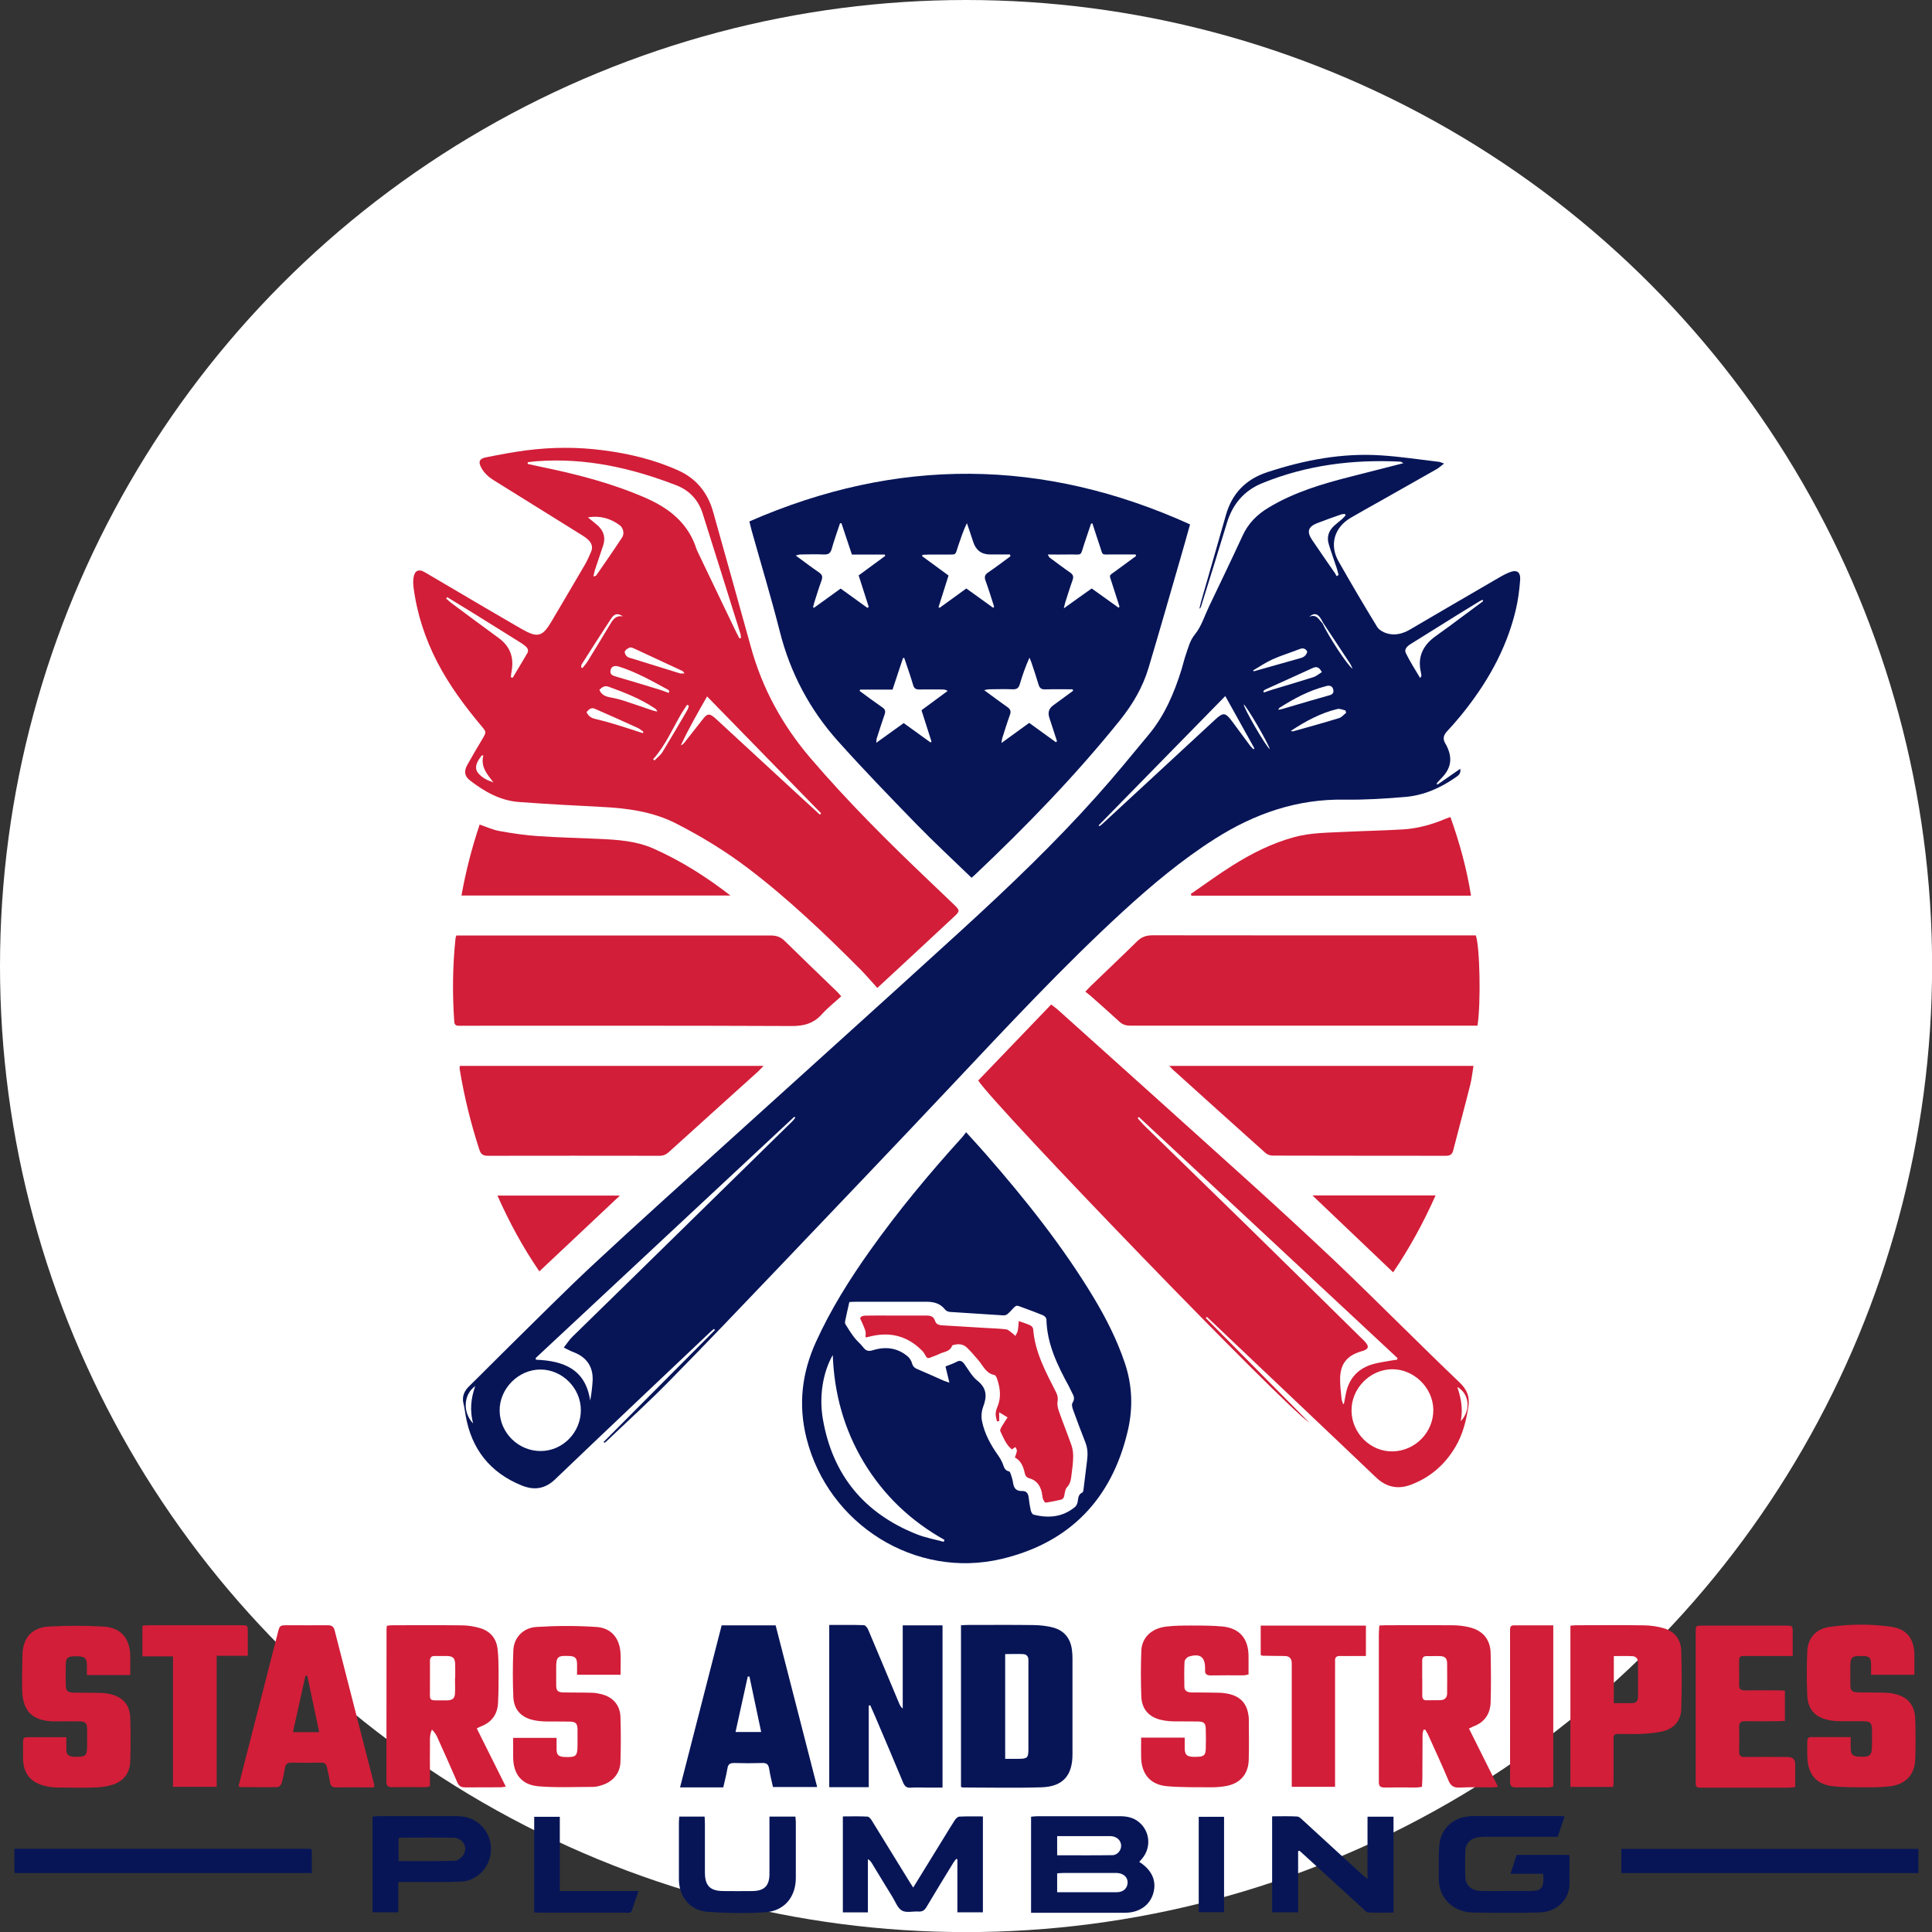
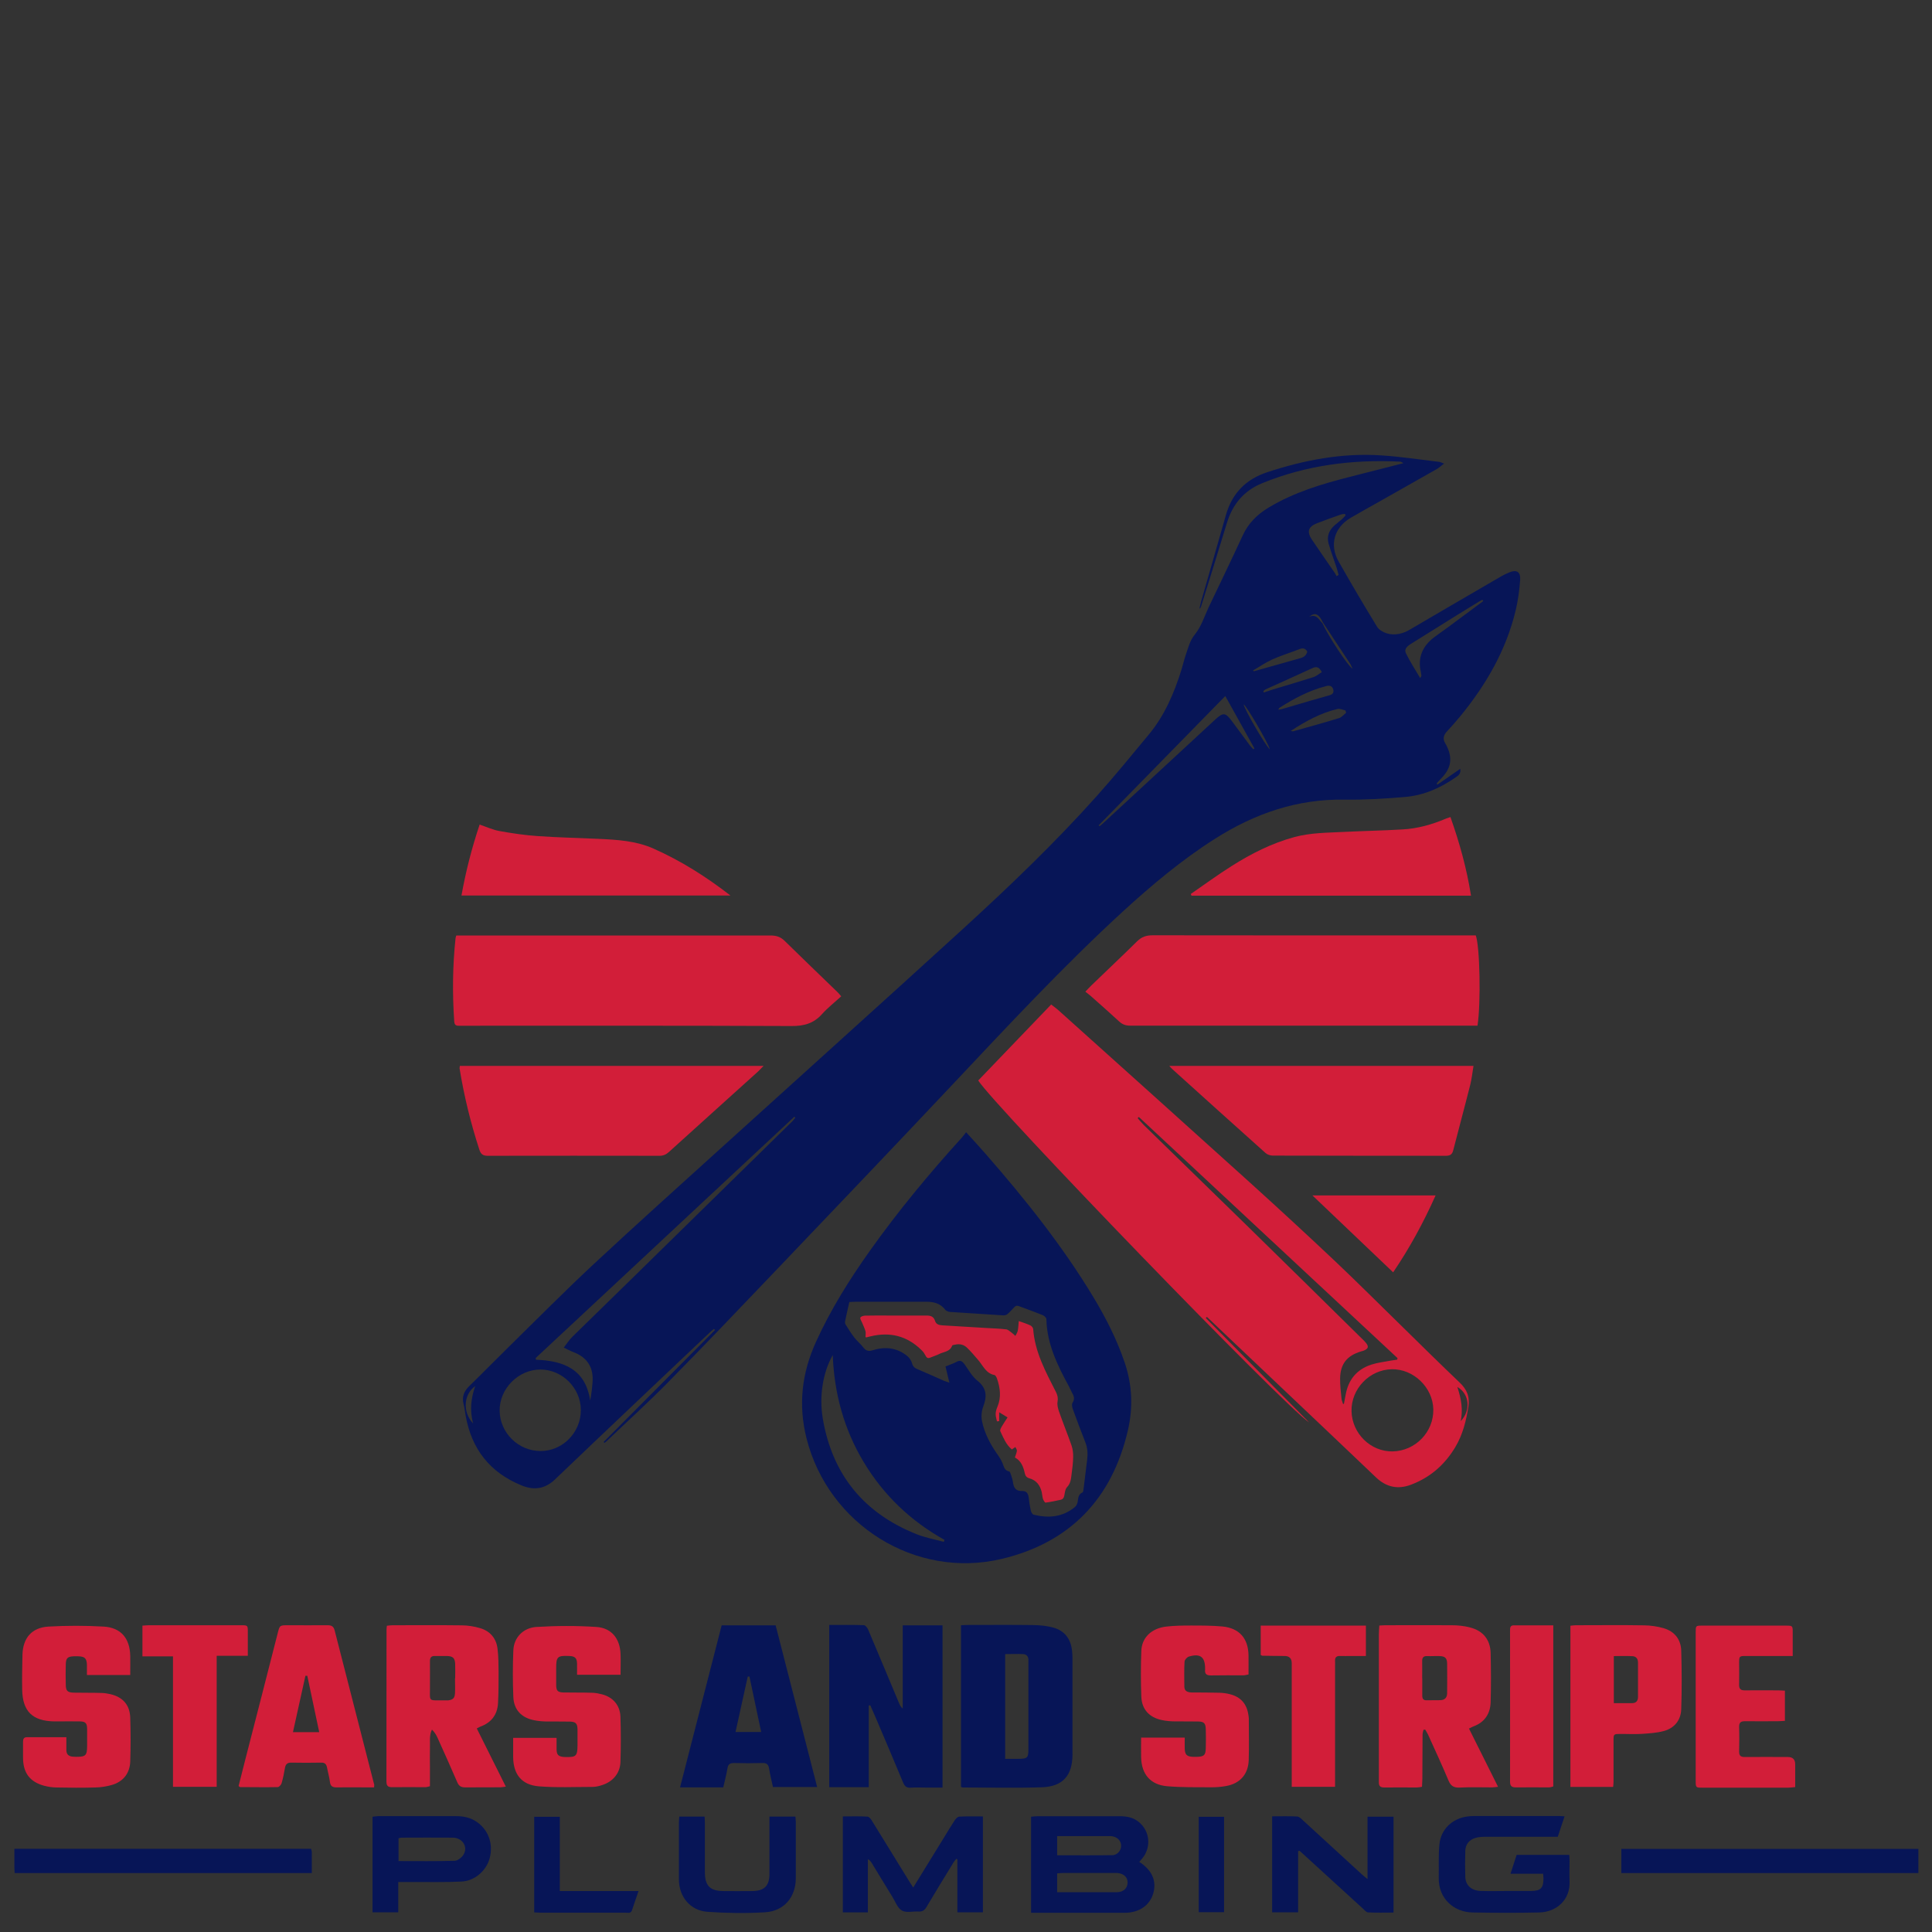
<svg xmlns="http://www.w3.org/2000/svg" id="Layer_2" data-name="Layer 2" viewBox="0 0 202.93 202.93">
  <rect x="0" y="0" width="202.93" height="202.93" fill="#333333" stroke="none" />
  <defs>
    <style>
      .cls-1 {
        fill: #071557;
      }

      .cls-2 {
        fill: #fff;
      }

      .cls-3 {
        fill: #d21e39;
      }

      .cls-4 {
        fill: #d31e39;
      }

      .cls-5 {
        fill: #071557;
      }
    </style>
  </defs>
  <g id="Layer_1-2" data-name="Layer 1-2">
-     <circle class="cls-2" cx="101.47" cy="101.47" r="101.47" />
-   </g>
+     </g>
  <g>
    <path class="cls-1" d="M150.9,82.47c.84-.58,1.62-1.13,2.48-1.72.09.53-.21.71-.47.89-1.61,1.13-3.38,1.91-5.33,2.07-2.1.18-4.21.31-6.31.28-5.01-.09-9.48,1.46-13.65,4.11-3.5,2.22-6.65,4.87-9.7,7.66-6.29,5.78-12.1,12.03-17.95,18.24-6.06,6.44-12.17,12.83-18.27,19.23-3.8,3.98-7.6,7.97-11.46,11.89-2.12,2.16-4.36,4.19-6.55,6.28-.06.06-.13.1-.2.15-.03-.03-.06-.06-.09-.09,3.9-3.92,7.8-7.84,11.7-11.76l-.11-.12c-.16.13-.32.26-.46.4-5.41,5.13-10.84,10.25-16.23,15.41-1.07,1.02-2.21,1.16-3.5.64-3.33-1.35-5.27-3.82-5.89-7.34-.07-.41-.12-.83-.22-1.23-.19-.76.05-1.34.61-1.88,1.43-1.39,2.82-2.82,4.25-4.22,2.93-2.87,5.81-5.79,8.82-8.59,4.54-4.23,9.17-8.38,13.77-12.55,8.32-7.54,16.68-15.05,24.98-22.63,4.89-4.47,9.68-9.05,14.1-14,1.87-2.09,3.65-4.27,5.44-6.43,1.67-2.01,2.67-4.36,3.44-6.83.16-.52.28-1.06.46-1.58.26-.73.41-1.46.96-2.13.66-.81.99-1.9,1.45-2.87,1.19-2.49,2.39-4.98,3.55-7.49.59-1.29,1.51-2.21,2.72-2.94,2.69-1.62,5.64-2.5,8.65-3.26,1.8-.46,3.61-.92,5.52-1.41-.17-.09-.24-.16-.32-.16-4.99-.25-9.85.36-14.51,2.26-1.91.78-3.11,2.2-3.71,4.18-.89,2.94-1.81,5.86-2.72,8.79-.03.08-.07.16-.17.22.06-.25.11-.51.18-.76.87-3.03,1.75-6.07,2.61-9.1.65-2.27,2.09-3.74,4.33-4.48,3.89-1.28,7.86-2.04,11.97-1.77,2.03.13,4.05.44,6.08.68.12.01.24.08.53.18-.32.24-.53.44-.77.58-1.98,1.13-3.97,2.25-5.95,3.37-1.03.58-2.07,1.15-3.09,1.75-1.72,1.01-2.26,2.84-1.27,4.58,1.31,2.31,2.66,4.6,4.04,6.86.2.33.66.59,1.04.7.86.25,1.69.03,2.46-.43,2.93-1.72,5.87-3.43,8.81-5.14.51-.3,1.02-.61,1.56-.83.81-.33,1.22-.07,1.16.8-.08,1.07-.22,2.14-.47,3.18-1,4.18-3.1,7.8-5.8,11.1-.46.56-.94,1.1-1.43,1.63-.36.39-.44.79-.16,1.25.06.09.11.19.16.29.62,1.29.44,2.33-.57,3.36-.17.17-.32.34-.48.52,0,0,0,.04.05.21ZM138.98,65.42c-.13-.22-.24-.47-.41-.66-.3-.34-.62-.34-1.06.03.78-.34,1.02.3,1.4.68.56,1.25,2.66,4.49,3.16,4.77-.13-.27-.19-.44-.29-.58-.93-1.42-1.87-2.83-2.81-4.25ZM56.79,152.41c2.32,0,4.23-1.96,4.22-4.31-.01-2.3-1.94-4.24-4.23-4.25-2.32-.01-4.33,2.01-4.3,4.33.03,2.33,1.98,4.24,4.31,4.23ZM59.22,141.54c.34-.43.58-.82.9-1.13,2.06-2.03,4.15-4.04,6.21-6.07,5.64-5.52,11.28-11.05,16.91-16.58.11-.11.2-.25.3-.37l-.11-.09c-9.05,8.45-18.11,16.89-27.16,25.34,0,.06.02.12.02.18,2.91.11,5.21.99,5.7,4.29.13-.66.2-1.3.25-1.95.12-1.54-.58-2.61-2.04-3.15-.3-.11-.58-.27-.99-.47ZM115.39,86.68s.07.07.11.1c.1-.08.2-.16.3-.25,1.8-1.67,3.61-3.33,5.41-5,2.14-1.98,4.28-3.97,6.42-5.94.86-.8,1.09-.76,1.8.2.63.85,1.25,1.69,1.88,2.54.1.13.23.25.34.37.04-.03.07-.06.11-.09-1.01-1.8-2.01-3.61-3.06-5.5-4.47,4.57-8.88,9.07-13.29,13.57ZM140.37,60.52c.08-.04.16-.08.23-.13-.06-.22-.11-.45-.18-.67-.28-.85-.59-1.7-.85-2.56-.24-.77,0-1.43.59-1.96.26-.24.54-.44.81-.68.13-.12.25-.26.37-.39-.03-.05-.05-.1-.08-.15-.15.02-.32.02-.46.08-.83.29-1.65.58-2.47.9-.93.37-1.09.89-.52,1.74.79,1.18,1.62,2.35,2.42,3.52.06.09.1.19.15.29ZM155.79,63.14s-.05-.09-.08-.14c-.13.07-.26.12-.38.2-.73.45-1.46.89-2.18,1.34-1.66,1.03-3.31,2.07-4.97,3.1-.37.23-.71.55-.52.95.43.89.97,1.72,1.51,2.63.09-.16.13-.2.13-.24-.01-.13-.04-.26-.06-.39-.35-1.52.17-2.71,1.38-3.64.49-.37,1-.72,1.49-1.08,1.23-.91,2.46-1.82,3.68-2.73ZM134.25,74.55c.18-.03.31-.04.43-.08,1.01-.29,2.02-.6,3.03-.89.65-.19,1.31-.37,1.96-.56.29-.08.45-.26.37-.59-.07-.31-.28-.43-.58-.4-.09,0-.17.04-.25.06-1.74.45-3.3,1.29-4.81,2.25-.05.03-.07.1-.14.21ZM141.39,74.88c-.02-.09-.04-.18-.07-.26-.28-.06-.59-.21-.84-.15-1.76.42-3.33,1.27-4.91,2.31.16.02.22.05.27.03,1.6-.45,3.21-.89,4.8-1.38.28-.08.5-.36.74-.55ZM132.69,72.6s.04.09.06.14c.31-.1.61-.22.92-.31,1.42-.43,2.85-.85,4.27-1.3.32-.1.6-.35.9-.53-.26-.52-.54-.63-.97-.43-1.65.76-3.3,1.5-4.96,2.25-.09.04-.15.13-.22.19ZM131.61,70.42s.06.06.09.09c1.64-.47,3.28-.93,4.92-1.39.37-.1.61-.32.69-.68-.21-.36-.47-.4-.84-.25-.94.37-1.91.66-2.82,1.07-.71.32-1.36.77-2.03,1.16ZM49.69,149.51c-.35-1.36-.24-2.61.23-3.92-1.2.83-1.38,2.7-.23,3.92ZM130.63,73.98c.05.49,2.34,4.43,2.75,4.72-.22-.74-2.39-4.46-2.75-4.72Z" />
-     <path class="cls-3" d="M92.17,103.79c-.63-.69-1.17-1.33-1.75-1.92-3.76-3.78-7.62-7.46-11.87-10.69-2.36-1.79-4.89-3.33-7.53-4.68-2.48-1.27-5.16-1.61-7.9-1.75-2.87-.14-5.74-.3-8.6-.51-1.97-.14-3.63-1.09-5.16-2.27-.58-.45-.64-.98-.27-1.64.51-.92,1.05-1.82,1.59-2.73.41-.7.43-.7-.12-1.35-1.75-2.09-3.37-4.27-4.63-6.7-1.29-2.5-2.15-5.13-2.5-7.92-.04-.32-.04-.66.01-.98.11-.72.55-.92,1.17-.55,2.15,1.27,4.31,2.53,6.46,3.8,1.23.72,2.46,1.44,3.69,2.15,1.72.99,2.22.85,3.2-.83,1.16-1.99,2.35-3.96,3.5-5.95.24-.41.42-.86.62-1.3.24-.54.04-.99-.38-1.35-.18-.16-.38-.29-.59-.42-3.09-1.93-6.18-3.85-9.27-5.77-.53-.33-.98-.74-1.28-1.29-.34-.62-.23-.96.47-1.1,1.42-.28,2.84-.56,4.27-.74,2.66-.34,5.34-.36,8.01-.01,2.75.35,5.44.99,7.97,2.14,1.89.86,3.07,2.35,3.63,4.35,1.32,4.73,2.66,9.45,3.96,14.18,1.2,4.37,3.33,8.24,6.26,11.67,3.9,4.56,8.14,8.78,12.48,12.91.89.85,1.78,1.69,2.66,2.54.54.52.55.64-.01,1.16-2.11,1.98-4.24,3.94-6.36,5.91-.53.49-1.06.98-1.75,1.62ZM55.43,48.55c0,.06,0,.12,0,.18.44.1.89.2,1.33.29,3.76.77,7.48,1.72,11.01,3.26,2.51,1.09,4.53,2.67,5.39,5.4.04.12.11.24.16.36,1.27,2.65,2.54,5.3,3.81,7.95.17.36.36.72.54,1.07.05-.02.11-.03.16-.05-.02-.15-.02-.31-.06-.45-1.32-4.21-2.63-8.41-3.96-12.61-.45-1.43-1.4-2.45-2.78-2.98-4.69-1.82-9.52-2.9-14.59-2.53-.34.02-.68.07-1.02.11ZM86.12,85.56s.09-.09.13-.13c-3.97-4.07-7.94-8.14-11.98-12.28-1,1.75-1.95,3.41-2.76,5.14.17-.07.28-.17.37-.28.66-.84,1.32-1.69,1.99-2.53.43-.54.65-.55,1.19-.1.12.1.23.2.34.31,2.8,2.59,5.6,5.17,8.41,7.76.77.71,1.54,1.42,2.31,2.12ZM46.98,62.71c-.04.05-.08.11-.12.16.21.18.41.37.63.53,1.62,1.2,3.23,2.41,4.86,3.59,1.25.9,1.66,2.08,1.38,3.56-.04.19-.05.39-.07.58.06.02.13.04.19.06.51-.86,1.03-1.71,1.53-2.57.18-.31.04-.56-.19-.75-.21-.18-.46-.34-.7-.49-1.52-.95-3.04-1.9-4.57-2.85-.98-.61-1.97-1.21-2.95-1.81ZM61.76,54.35c.28.23.55.46.83.68.77.6,1.07,1.35.75,2.31-.29.85-.58,1.7-.86,2.55-.06.19-.09.39-.15.66.18-.06.26-.06.29-.1.92-1.33,1.84-2.65,2.73-4.01.25-.38.12-.99-.24-1.26-.98-.73-2.08-1.05-3.35-.84ZM70.24,72.78c.02-.05.04-.1.06-.15-.03-.05-.05-.13-.09-.16-1.67-.91-3.33-1.86-5.16-2.44-.5-.16-.81-.05-.91.33-.12.47.17.59.55.7,1.52.44,3.02.9,4.53,1.36.34.1.67.24,1.01.36ZM71.9,70.73c-.12-.15-.15-.22-.21-.25-1.71-.8-3.41-1.59-5.12-2.38-.14-.06-.33-.13-.44-.08-.19.08-.43.23-.5.41-.05.14.09.41.23.53.15.13.4.16.61.23,1.65.51,3.3,1.03,4.96,1.54.11.03.24,0,.47,0ZM62.96,72.46c.22.53.63.69,1.1.78.49.09.99.21,1.46.36,1.02.33,2.03.69,3.05,1.03.15.05.31.07.47.11-.05-.17-.14-.26-.25-.33-1.5-1.01-3.18-1.67-4.87-2.28-.39-.14-.67.03-.97.33ZM67.52,77.02c.02-.05.04-.11.06-.16-.19-.13-.37-.3-.59-.4-1.49-.68-2.99-1.35-4.5-2.01-.4-.18-.65.07-.88.35.19.42.49.62.91.71.68.16,1.36.35,2.03.55,1,.3,1.99.63,2.98.95ZM61.06,70.1s.08.05.12.07c.18-.23.38-.45.53-.69.76-1.23,1.51-2.46,2.25-3.7.34-.56.62-1.18,1.48-1.04-.56-.35-.88-.31-1.24.22-1.05,1.59-2.07,3.2-3.09,4.8-.06.09-.05.23-.07.34ZM68.6,79.75s.1.09.14.13c.3-.31.66-.57.87-.93.89-1.46,1.75-2.94,2.61-4.41.07-.12.09-.28.14-.42-.06-.03-.13-.06-.19-.09-.18.28-.38.55-.55.84-.98,1.65-1.72,3.44-3.03,4.89ZM50.77,79.35c-.06,0-.12,0-.17,0-.13.19-.29.38-.4.59-.22.41-.3.85,0,1.23.41.52.99.8,1.63,1.01-.65-.84-1.37-1.63-1.06-2.83Z" />
-     <path class="cls-5" d="M102.04,92.19c-1.96-1.9-3.93-3.72-5.79-5.63-2.78-2.86-5.56-5.73-8.23-8.71-2.97-3.32-5.01-7.16-6.11-11.51-.9-3.55-1.96-7.05-2.95-10.58-.08-.29-.15-.59-.25-.99,15.5-6.78,30.88-6.67,46.29.31-.34,1.2-.64,2.3-.96,3.39-1.13,3.9-2.24,7.8-3.4,11.68-.61,2.04-1.67,3.84-3.01,5.51-4.66,5.79-9.82,11.11-15.21,16.21-.09.09-.19.17-.37.32ZM91.13,63.83s.08-.05.12-.08c-.35-1.09-.7-2.18-1.06-3.31.95-.69,1.87-1.37,2.79-2.05-.01-.05-.03-.09-.04-.14h-3.46c-.38-1.14-.74-2.22-1.1-3.3-.05,0-.1.02-.15.02-.29.89-.62,1.78-.87,2.68-.13.48-.37.61-.84.59-.81-.04-1.62-.01-2.44,0-.13,0-.26.05-.5.11.88.64,1.64,1.23,2.44,1.77.36.25.41.48.26.88-.27.74-.5,1.5-.74,2.25-.05.17-.09.35-.14.53.03.02.07.04.1.06.93-.67,1.87-1.35,2.8-2.02.97.7,1.89,1.36,2.81,2.03ZM114.76,54.97c-.05.01-.11.02-.16.03-.22.66-.44,1.33-.67,1.99-.52,1.54-.13,1.22-1.72,1.25-.71.02-1.42,0-2.14,0,.06.21.14.3.24.37.69.51,1.37,1.03,2.07,1.51.32.22.42.43.28.81-.28.78-.52,1.58-.78,2.38-.05.15-.07.31-.14.59,1.06-.76,1.99-1.43,2.93-2.09.97.7,1.89,1.36,2.82,2.02.03-.04.07-.08.1-.11-.27-.83-.53-1.66-.8-2.49-.3-.93-.34-.71.4-1.26.71-.53,1.43-1.05,2.14-1.57-.02-.05-.03-.1-.05-.16-.87,0-1.73,0-2.6,0-1.03,0-.82.1-1.13-.8-.28-.82-.54-1.65-.81-2.47ZM106.13,58.43c-.01-.06-.03-.13-.04-.19-.69,0-1.39,0-2.08,0q-1.37,0-1.79-1.33c-.21-.66-.44-1.31-.66-1.96-.39.8-.64,1.59-.91,2.37-.35,1.03-.13.92-1.24.93-.61,0-1.23,0-1.84,0-.23,0-.45.02-.68.03-.01.05-.02.09-.03.14.91.67,1.83,1.33,2.77,2.03-.35,1.12-.7,2.22-1.05,3.33.04.02.08.04.12.06.93-.67,1.87-1.35,2.8-2.03.97.7,1.89,1.36,2.82,2.03.03-.04.07-.07.1-.11-.29-.91-.57-1.83-.9-2.73-.15-.4-.08-.63.27-.87.79-.54,1.56-1.12,2.33-1.69ZM90.34,72.42c-.01.05-.03.11-.04.16.79.58,1.58,1.17,2.39,1.73.29.2.34.4.23.72-.29.83-.55,1.66-.82,2.49-.04.13-.04.27-.06.5,1.01-.73,1.93-1.39,2.88-2.07.96.69,1.89,1.36,2.83,2.04.03-.03.06-.07.09-.1-.35-1.1-.7-2.19-1.05-3.29.95-.7,1.85-1.37,2.75-2.03-.21-.13-.38-.15-.54-.15-.81,0-1.62-.02-2.43,0-.38.01-.56-.12-.66-.47-.1-.36-.22-.71-.33-1.06-.2-.6-.4-1.19-.6-1.78h-.13c-.36,1.09-.72,2.18-1.1,3.32h-3.41ZM112.72,72.57c-.02-.06-.04-.11-.06-.17-.96,0-1.93-.02-2.89.01-.41.01-.58-.15-.69-.52-.23-.78-.49-1.55-.75-2.32-.05-.17-.13-.32-.2-.49-.42.94-.74,1.85-1.01,2.77-.12.41-.3.56-.73.55-.83-.03-1.67-.01-2.5,0-.13,0-.27.05-.52.09.88.64,1.64,1.22,2.43,1.77.32.22.42.44.28.82-.29.8-.54,1.62-.8,2.43-.04.13-.05.27-.09.53,1.04-.75,1.97-1.43,2.91-2.11.97.7,1.89,1.36,2.81,2.03.04-.04.07-.07.11-.11-.27-.83-.54-1.66-.81-2.49q-.25-.79.41-1.27c.7-.51,1.4-1.02,2.1-1.54Z" />
    <path class="cls-1" d="M101.47,118.92c.76.84,1.44,1.57,2.1,2.33,4.13,4.73,8.04,9.63,11.29,15.02,1.31,2.18,2.46,4.44,3.28,6.87.8,2.36.88,4.76.32,7.14-1.67,7.16-6.09,11.76-13.24,13.46-9.07,2.16-18.24-3.62-20.51-12.68-.88-3.51-.49-6.85,1-10.12,1.54-3.39,3.5-6.52,5.65-9.55,2.96-4.17,6.22-8.1,9.66-11.89.15-.16.27-.34.45-.57ZM99.28,143.54c.42-.17.82-.3,1.18-.49.41-.23.62-.07.86.26.42.59.78,1.26,1.33,1.7,1.01.8,1.03,1.67.62,2.75-.17.45-.22,1.01-.13,1.48.27,1.37.94,2.57,1.75,3.7.16.23.3.48.41.74.15.36.19.77.69.87.09.02.17.24.21.38.09.27.17.55.21.83.08.56.34.87.94.85.47-.02.65.26.7.69.05.46.12.91.22,1.36.04.16.16.4.29.43,1.57.4,3.05.27,4.35-.8.13-.11.23-.31.27-.48.09-.39.03-.84.52-1.05.08-.04.1-.27.12-.42.13-1,.25-2,.37-3,.08-.64.05-1.26-.2-1.87-.45-1.14-.88-2.29-1.3-3.45-.07-.21-.14-.51-.04-.67.23-.35.19-.64,0-.97-.14-.25-.24-.52-.38-.77-1.2-2.21-2.3-4.44-2.36-7.04,0-.15-.21-.36-.38-.43-.65-.27-1.31-.5-1.97-.75-.96-.36-.74-.36-1.44.35-.22.22-.38.44-.75.42-1.86-.13-3.72-.23-5.58-.36-.17-.01-.4-.1-.5-.22-.5-.66-1.18-.85-1.97-.85-2.46.01-4.91,0-7.37,0-.24,0-.48.02-.74.03-.15.68-.3,1.31-.43,1.95-.03.12-.04.29.02.38.3.49.6.97.95,1.42.28.36.65.65.93,1.02.28.37.57.43,1.01.29,1.32-.41,2.57-.26,3.65.65.21.18.39.47.46.74.09.32.26.47.54.59.95.4,1.89.83,2.83,1.24.15.06.31.11.55.19-.15-.61-.27-1.14-.41-1.7ZM99.13,161.95l.07-.21c-3.54-1.98-6.38-4.68-8.47-8.15-2.08-3.46-3.11-7.23-3.26-11.26-1.04,1.81-1.45,4.35-1.04,6.72,1.01,5.86,4.32,9.89,9.83,12.09.92.37,1.92.55,2.88.81Z" />
    <path class="cls-3" d="M102.75,113.49c2.53-2.64,5.08-5.29,7.66-7.98.28.22.53.39.75.59,6.69,6.01,13.38,12.01,20.05,18.04,3.03,2.74,6.02,5.5,8.99,8.3,2.37,2.24,4.68,4.56,7.02,6.84,2.02,1.98,4.03,3.97,6.08,5.92.76.72,1.1,1.47.93,2.56-.23,1.49-.59,2.92-1.36,4.22-1.1,1.85-2.63,3.2-4.67,3.97-1.38.52-2.58.25-3.64-.74-1.78-1.69-3.55-3.39-5.34-5.08-3.36-3.18-6.71-6.36-10.07-9.55-.79-.75-1.59-1.5-2.38-2.26-.04.04-.08.08-.12.12,3.62,3.66,7.24,7.32,10.86,10.97-2.56-1.66-33.04-33.21-34.77-35.93ZM146.27,152.45c2.39-.04,4.33-2.04,4.28-4.42-.05-2.3-2.08-4.25-4.36-4.21-2.34.04-4.28,2.06-4.23,4.4.05,2.35,2.01,4.27,4.32,4.23ZM119.63,117.32s-.09.08-.14.12c.21.24.41.49.64.72,3.61,3.52,7.23,7.04,10.84,10.57,3.97,3.88,7.92,7.78,11.87,11.67.2.2.42.39.6.61.37.43.3.66-.24.87-.08.03-.17.04-.25.07-1.46.44-2.16,1.3-2.19,2.82-.01.72.08,1.44.15,2.16.02.18.11.36.17.57.06-.06.09-.08.09-.09.06-.3.12-.6.17-.9.28-1.59,1.17-2.68,2.71-3.18.66-.21,1.37-.29,2.05-.42.22-.04.44-.07.66-.1.01-.05.02-.11.03-.16-9.05-8.44-18.11-16.88-27.16-25.32ZM153.07,145.68c.43,1.27.6,2.41.36,3.59,1.07-1.1.94-2.86-.36-3.59Z" />
    <path class="cls-3" d="M155.19,107.73c-.28,0-.54,0-.8,0-11.89,0-23.79,0-35.68,0-.47,0-.82-.12-1.17-.45-.98-.91-1.99-1.79-2.99-2.68-.16-.14-.34-.27-.55-.44.27-.28.46-.49.66-.68,1.59-1.54,3.21-3.06,4.78-4.61.47-.47.97-.63,1.63-.63,11.04.02,22.08.01,33.12.01.28,0,.56,0,.82,0,.43,1.14.55,7.13.18,9.48Z" />
    <path class="cls-3" d="M88.37,104.64c-.7.64-1.43,1.21-2.04,1.89-.87.97-1.89,1.25-3.19,1.24-11.48-.05-22.96-.03-34.43-.03-.18,0-.35,0-.53,0-.33.01-.45-.14-.47-.47-.2-2.92-.17-5.83.14-8.74,0-.06.04-.12.08-.27.24,0,.5,0,.75,0,10.75,0,21.51,0,32.26,0,.59,0,1.04.14,1.46.55,1.84,1.81,3.71,3.6,5.57,5.4.12.12.23.26.38.43Z" />
    <path class="cls-3" d="M48.31,111.96h31.89c-.24.24-.4.42-.58.59-3.12,2.82-6.25,5.63-9.37,8.46-.29.26-.58.39-.99.39-6.01-.01-12.02-.01-18.03,0-.51,0-.73-.18-.88-.64-.91-2.8-1.61-5.64-2.08-8.55,0-.06.02-.13.03-.26Z" />
    <path class="cls-3" d="M122.82,111.96h31.95c-.12.7-.18,1.33-.33,1.94-.58,2.31-1.21,4.62-1.8,6.93-.11.44-.34.57-.79.57-6.05-.01-12.11,0-18.16-.02-.26,0-.57-.1-.76-.27-3.27-2.92-6.52-5.86-9.78-8.8-.09-.08-.17-.18-.33-.35Z" />
    <path class="cls-3" d="M154.29,181.55c1.02,2.05,2.02,4.05,3.06,6.13-.25.02-.43.06-.61.06-1.14,0-2.28-.04-3.42.02-.62.03-.94-.17-1.18-.75-.67-1.6-1.4-3.17-2.11-4.74-.09-.21-.22-.4-.33-.6-.06,0-.12.01-.18.02-.04.17-.1.33-.1.5-.01,1.53-.01,3.07-.02,4.61,0,.28-.03.56-.04.88-.21.03-.38.07-.55.07-1.14,0-2.28-.01-3.42,0-.4,0-.56-.15-.56-.53,0-.18,0-.35,0-.53,0-5,0-10,0-15.01,0-.3.03-.6.05-.94.25-.01.44-.03.63-.03,2.33,0,4.65-.02,6.98,0,.65,0,1.32.07,1.95.24,1.34.35,2.09,1.28,2.13,2.66.04,1.73.05,3.47,0,5.2-.04,1.19-.62,2.08-1.79,2.52-.12.04-.23.11-.46.22ZM149.39,176.27h0c0,.61,0,1.23,0,1.84,0,.31.12.5.46.48.48-.01.97,0,1.45-.01.44-.02.69-.25.7-.7,0-1.05.02-2.11,0-3.16-.01-.55-.21-.75-.77-.77-.44-.02-.88.02-1.32,0-.42-.02-.54.18-.53.55.01.59,0,1.18,0,1.78Z" />
    <path class="cls-3" d="M40.65,170.76c.21-.02.4-.05.59-.05,2.41,0,4.83-.02,7.24.01.65,0,1.32.11,1.94.29,1.06.31,1.71,1.07,1.84,2.17.1.8.1,1.62.11,2.43,0,1.1,0,2.19-.06,3.29-.07,1.22-.71,2.04-1.86,2.46-.1.04-.19.1-.37.19,1.01,2.02,2.01,4.03,3.05,6.11-.24.03-.4.07-.56.07-1.23,0-2.46,0-3.69.01-.43,0-.67-.12-.85-.54-.68-1.59-1.4-3.17-2.11-4.75-.13-.28-.3-.54-.55-.78-.31.64-.18,1.29-.21,1.92-.02.68,0,1.36,0,2.04,0,.66,0,1.31,0,1.99-.2.04-.34.1-.48.1-1.16,0-2.33-.02-3.49,0-.47,0-.6-.16-.6-.62.01-5.31,0-10.62.01-15.93,0-.13.02-.25.04-.43ZM47.81,176.28s0,0,0,0c0-.5.02-1.01,0-1.51-.03-.62-.24-.81-.86-.83-.41-.01-.83.01-1.25,0-.4-.02-.54.16-.54.55.01.81,0,1.62,0,2.43.04,1.99-.35,1.64,1.76,1.68.04,0,.09,0,.13,0,.51-.05.71-.22.74-.74.03-.52,0-1.05,0-1.57Z" />
    <path class="cls-1" d="M91.25,179.15v8.57h-4.15v-17.04c1.23,0,2.44-.02,3.63.02.16,0,.37.26.45.45,1.1,2.58,2.17,5.18,3.26,7.76.08.19.17.38.38.55v-8.74h4.18v17.04h-1.75c-.53,0-1.06-.03-1.58.01-.46.04-.65-.16-.82-.56-.96-2.31-1.94-4.61-2.92-6.91-.17-.4-.35-.79-.52-1.18-.06,0-.11.02-.17.03Z" />
    <path class="cls-1" d="M100.94,187.68v-16.97c.26-.01.5-.03.73-.03,2.28,0,4.56-.02,6.84.01.72.01,1.45.08,2.14.27,1.17.33,1.81,1.17,1.95,2.39.03.28.05.57.05.85,0,3.36,0,6.71,0,10.07,0,2.22-1.01,3.39-3.24,3.46-2.76.09-5.53.02-8.29.02-.04,0-.08-.03-.18-.06ZM105.58,184.74c.5,0,.96,0,1.41,0,.92,0,1.03-.11,1.03-1.01,0-3,0-6.01,0-9.01,0-.13,0-.26,0-.39,0-.37-.23-.58-.57-.59-.61-.03-1.21,0-1.87,0v11.01Z" />
    <path class="cls-3" d="M125.06,93.91c1.44-.99,2.85-2.03,4.33-2.96,2.04-1.29,4.19-2.38,6.54-3.02,1.72-.47,3.47-.46,5.22-.55,2.06-.1,4.12-.14,6.18-.26,1.57-.09,3.07-.51,4.51-1.12.14-.06.29-.1.51-.18.95,2.69,1.71,5.4,2.16,8.26h-29.36c-.03-.06-.05-.12-.08-.18Z" />
    <path class="cls-1" d="M75.97,187.74h-4.54c1.46-5.69,2.91-11.34,4.37-17.02h5.67c1.45,5.63,2.9,11.27,4.36,16.98h-4.64c-.14-.63-.3-1.26-.4-1.9-.07-.45-.24-.64-.72-.62-.99.03-1.98.03-2.96,0-.42,0-.63.11-.7.56-.11.67-.29,1.32-.44,2ZM77.26,181.92h2.69c-.42-1.98-.83-3.9-1.23-5.82-.06,0-.12,0-.18,0-.42,1.91-.84,3.82-1.28,5.81Z" />
-     <path class="cls-3" d="M201.1,175.91h-4.57c0-.42,0-.81,0-1.2-.02-.56-.18-.73-.75-.77-.07,0-.13,0-.2,0-1.09-.02-1.23.11-1.23,1.18,0,.61,0,1.23,0,1.84.02.61.17.78.79.8.96.03,1.93,0,2.9.04.35,0,.7.06,1.04.14,1.33.32,2.05,1.19,2.09,2.66.04,1.4.05,2.81,0,4.21-.05,1.55-.98,2.58-2.54,2.8-.76.11-1.53.12-2.29.12-1.27,0-2.55.02-3.81-.11-1.68-.18-2.54-1.14-2.68-2.81-.05-.63-.01-1.27-.02-1.91,0-.26.1-.44.37-.44,1.36,0,2.71,0,4.19,0,0,.45-.01.84,0,1.22.02.6.21.78.79.83.02,0,.04,0,.07,0,1.21.07,1.38-.09,1.38-1.29,0-.48,0-.97,0-1.45,0-.81-.16-.97-.96-.98-.79,0-1.58,0-2.37,0-.39,0-.79-.03-1.18-.11-1.44-.28-2.22-1.1-2.29-2.56-.07-1.55-.07-3.12,0-4.67.07-1.42.92-2.37,2.37-2.57,2.16-.3,4.34-.32,6.49,0,1.61.24,2.36,1.26,2.39,2.9.01.68,0,1.36,0,2.13Z" />
    <path class="cls-3" d="M6.97,182.46c0,.53,0,.95,0,1.36,0,.43.22.64.63.69.13.01.26.02.39.02,1.01,0,1.15-.13,1.16-1.12,0-.61,0-1.23,0-1.84-.01-.58-.18-.75-.75-.76-.77-.02-1.54,0-2.3,0-.13,0-.26,0-.39,0-2.3-.04-3.34-1.05-3.38-3.34-.02-1.23,0-2.46.03-3.68.05-1.75.99-2.84,2.73-2.94,1.92-.11,3.86-.11,5.78,0,1.84.1,2.77,1.24,2.81,3.08.01.65,0,1.3,0,2.01h-4.55c0-.38,0-.72,0-1.06-.02-.69-.22-.89-.92-.91-.15,0-.31,0-.46,0-.65.03-.82.19-.84.83-.02.72-.02,1.45,0,2.17.01.64.18.8.84.82.94.02,1.89,0,2.83.03.33,0,.66.05.98.12,1.33.3,2.08,1.13,2.12,2.48.05,1.53.05,3.07,0,4.6-.04,1.26-.77,2.15-1.98,2.48-.54.15-1.12.24-1.68.25-1.36.04-2.72.03-4.08,0-.43,0-.88-.07-1.3-.18-1.51-.41-2.21-1.35-2.22-2.93,0-.57,0-1.14,0-1.71,0-.29.1-.46.41-.46,1.36,0,2.71,0,4.15,0Z" />
    <path class="cls-3" d="M65.16,175.91h-4.55c0-.42.01-.8,0-1.19-.02-.56-.21-.74-.76-.78-.02,0-.04,0-.07,0-1.22-.06-1.37.08-1.36,1.29,0,.59,0,1.18,0,1.78.01.58.16.74.75.76.99.02,1.97,0,2.96.03.35,0,.7.07,1.04.15,1.2.29,1.96,1.15,2,2.38.05,1.58.05,3.16,0,4.74-.03,1.16-.78,2.06-1.9,2.42-.33.11-.68.2-1.03.2-1.88,0-3.77.09-5.64-.06-1.83-.15-2.69-1.28-2.7-3.1,0-.66,0-1.31,0-1.99h4.56c0,.45,0,.84,0,1.23.02.53.17.7.69.77.09.01.17.01.26.01,1.1.03,1.24-.1,1.25-1.22,0-.57,0-1.14,0-1.71-.02-.6-.19-.77-.8-.79-.81-.02-1.62,0-2.43-.01-.44-.01-.88-.04-1.31-.13-1.32-.25-2.14-1.08-2.2-2.42-.07-1.64-.07-3.29,0-4.93.05-1.31,1.01-2.36,2.42-2.45,2.09-.13,4.21-.14,6.3,0,1.6.1,2.48,1.23,2.54,2.84.03.72,0,1.43,0,2.2Z" />
    <path class="cls-3" d="M119.88,182.51h4.56c0,.42-.01.79,0,1.16.02.63.21.82.83.86.15,0,.31,0,.46,0,.73-.02.9-.17.92-.88.02-.68.02-1.36,0-2.04-.02-.61-.19-.78-.8-.79-.81-.02-1.62,0-2.44-.01-.46-.01-.92-.04-1.37-.14-1.32-.27-2.11-1.12-2.16-2.46-.06-1.6-.06-3.2,0-4.8.05-1.41,1.07-2.38,2.62-2.56.85-.1,1.71-.11,2.56-.11,1.12,0,2.24,0,3.35.1,1.77.18,2.7,1.25,2.73,3.03.01.66,0,1.31,0,2.01-.21.04-.38.09-.54.09-1.14,0-2.28-.01-3.42.01-.46,0-.65-.16-.6-.62,0-.04,0-.09,0-.13-.01-1.2-.52-1.58-1.7-1.23-.2.06-.45.34-.46.53-.05.88-.03,1.75-.02,2.63,0,.49.37.6.78.61.97.01,1.93,0,2.9.03.37.01.74.06,1.1.15,1.15.29,1.79,1.03,1.95,2.2.01.11.04.22.04.33,0,1.47.04,2.94-.01,4.41-.05,1.48-.93,2.46-2.39,2.71-.49.09-1,.13-1.5.13-1.56-.01-3.12.02-4.67-.11-1.76-.15-2.7-1.26-2.74-3.03-.02-.68,0-1.36,0-2.09Z" />
    <path class="cls-3" d="M39.28,187.74c-.26,0-.49,0-.73,0-1.05,0-2.11-.02-3.16,0-.45.01-.69-.11-.74-.6-.06-.5-.21-.99-.3-1.48-.07-.35-.22-.53-.61-.52-1.05.02-2.11.02-3.16,0-.42,0-.58.18-.65.56-.09.54-.2,1.08-.35,1.6-.05.17-.26.4-.4.41-1.31.03-2.63,0-3.95,0-.04,0-.07-.04-.17-.11.24-.94.48-1.91.73-2.88,1.13-4.39,2.26-8.78,3.38-13.18.21-.83.21-.83,1.09-.83,1.38,0,2.76.01,4.15,0,.42,0,.63.12.74.54,1.38,5.41,2.77,10.82,4.16,16.23,0,.04,0,.08-.02.26ZM32.28,176.02c-.07,0-.13,0-.2,0-.43,1.94-.86,3.89-1.31,5.92h2.76c-.43-2.02-.84-3.97-1.25-5.91Z" />
    <path class="cls-3" d="M48.47,94.07c.46-2.57,1.09-5.02,1.91-7.46.73.25,1.4.56,2.09.68,1.33.24,2.68.44,4.03.53,2.12.15,4.25.19,6.37.29,1.97.09,3.96.21,5.79,1.03,2.85,1.27,5.48,2.92,8.06,4.92h-28.26Z" />
    <path class="cls-3" d="M169.44,187.69h-4.49v-16.93c.21-.02.39-.05.58-.05,2.39,0,4.78-.03,7.17.01.69.01,1.4.11,2.07.31,1.12.33,1.78,1.17,1.82,2.33.06,2.06.07,4.12,0,6.18-.04,1.15-.72,1.99-1.86,2.29-.73.19-1.51.24-2.27.29-.74.05-1.49,0-2.24.01-.73,0-.74,0-.74.72,0,1.43,0,2.85,0,4.28,0,.17-.02.34-.04.56ZM169.52,178.89c.68,0,1.31.01,1.94,0,.39-.01.59-.24.59-.64,0-1.21,0-2.41,0-3.62,0-.41-.21-.65-.57-.67-.65-.04-1.3-.01-1.97-.01v4.94Z" />
    <path class="cls-3" d="M188.29,173.94c-.83,0-1.55,0-2.27,0-.9,0-1.8,0-2.7,0-.6,0-.64.04-.65.63,0,.79.02,1.58,0,2.37-.02.46.17.62.62.61,1.16-.02,2.33,0,3.49,0,.21,0,.43.02.7.03v3.17c-.24.01-.47.04-.71.04-1.16,0-2.33.02-3.49,0-.46,0-.62.16-.61.61.03.86.02,1.71,0,2.57,0,.43.15.58.58.58,1.51-.02,3.03,0,4.54,0q.77,0,.77.76c0,.78,0,1.57,0,2.4-.28.02-.5.06-.71.06-3.01,0-6.01,0-9.02,0-.71,0-.72,0-.72-.74,0-5.2,0-10.4,0-15.6,0-.66.01-.68.65-.68,2.96,0,5.93,0,8.89,0,.61,0,.65.04.65.62,0,.83,0,1.66,0,2.61Z" />
    <path class="cls-3" d="M132.42,173.83v-3.08h11.05v3.19c-.52,0-1.04,0-1.56,0-.39,0-.79.01-1.18,0-.37-.01-.52.16-.5.52.01.17,0,.35,0,.53,0,3.99,0,7.99,0,11.98,0,.22,0,.43,0,.71h-4.55c0-.36,0-.69,0-1.01,0-3.86,0-7.72,0-11.59,0-.13,0-.26,0-.39q-.01-.74-.73-.75c-.79,0-1.58-.02-2.37-.03-.04,0-.07-.04-.15-.08Z" />
    <path class="cls-3" d="M26.03,173.92h-3.27v13.76h-4.59v-13.7h-3.21v-3.23c.24-.01.45-.04.67-.04,3.22,0,6.45,0,9.67,0,.73,0,.73,0,.73.73,0,.8,0,1.61,0,2.47Z" />
    <path class="cls-1" d="M108.3,200.91v-10.09c.24-.02.45-.05.66-.05,2.89,0,5.79,0,8.68,0,.72,0,1.39.13,1.97.6,1.17.95,1.34,2.64.38,3.82-.09.11-.19.22-.33.38.09.05.14.08.19.12,1.22.86,1.65,1.97,1.27,3.23-.38,1.23-1.48,1.98-2.94,1.99-2.98,0-5.96,0-8.94,0h-.95ZM111.04,198.75c.65,0,1.23,0,1.82,0,1.49,0,2.98,0,4.46,0,.69,0,1.12-.44,1.12-1.03,0-.56-.43-.94-1.09-.99-.11,0-.22,0-.33,0-1.77,0-3.55,0-5.32,0-.21,0-.42.02-.66.04v1.99ZM111.04,194.87c1.98,0,3.89.02,5.79-.01.55,0,.95-.52.93-1.02-.02-.51-.41-.9-.98-.97-.13-.02-.26-.01-.39-.01-1.49,0-2.98,0-4.48,0-.28,0-.56,0-.87,0v2.01Z" />
    <path class="cls-1" d="M103.24,200.86h-2.68v-5.57s-.08-.03-.12-.04c-.1.12-.2.24-.29.38-.95,1.55-1.9,3.1-2.83,4.67-.2.34-.43.51-.84.48-.59-.04-1.28.16-1.74-.1-.46-.25-.69-.93-1-1.43-.74-1.19-1.46-2.4-2.19-3.59-.09-.14-.19-.27-.39-.38v5.59h-2.63v-10.08c.89,0,1.74-.03,2.58.02.18,0,.38.27.49.46,1.28,2.07,2.55,4.14,3.83,6.22.14.24.3.47.49.77,1.1-1.79,2.15-3.49,3.19-5.18.39-.63.77-1.28,1.18-1.9.11-.16.31-.37.48-.37.8-.04,1.61-.02,2.47-.02v10.09Z" />
    <path class="cls-1" d="M164.33,190.8c-.25.74-.47,1.4-.71,2.13-.26,0-.52,0-.77,0-2.3,0-4.61,0-6.91,0-.32,0-.66.03-.97.12-.65.19-1.04.68-1.06,1.35-.03.92-.03,1.84,0,2.76.03.87.65,1.43,1.63,1.46,1.05.03,2.11,0,3.16,0,.72,0,1.45.01,2.17,0,.96-.02,1.24-.31,1.25-1.28,0-.15-.02-.3-.04-.53h-3.42c.23-.72.43-1.33.64-1.98h5.53c.01.21.03.42.03.63,0,.7-.03,1.41,0,2.1.11,2.01-1.4,3.29-3.21,3.32-2.32.05-4.65.04-6.97,0-1.95-.03-3.61-1.44-3.56-3.67.02-1.16-.04-2.33.07-3.48.15-1.58,1.34-2.71,2.91-2.93.24-.03.48-.05.72-.05,2.98,0,5.96,0,8.95,0,.15,0,.3.02.56.03Z" />
    <path class="cls-1" d="M32.68,194.19c.02.11.06.21.07.32,0,.72,0,1.44,0,2.23H1.54c-.01-.22-.03-.41-.03-.61,0-.63,0-1.26,0-1.94h31.18Z" />
    <path class="cls-1" d="M170.3,196.74v-2.54h31.2c0,.43,0,.86,0,1.29s0,.83,0,1.25h-31.2Z" />
    <path class="cls-1" d="M143.63,190.82h2.74v10.07c-.9,0-1.79.03-2.67-.02-.2-.01-.39-.26-.57-.42-2.04-1.86-4.08-3.73-6.12-5.59-.17-.16-.35-.31-.52-.47-.05.02-.1.03-.14.05v6.42h-2.73v-10.08c.9,0,1.77-.03,2.64.02.22.01.44.26.63.43,2.06,1.88,4.11,3.76,6.16,5.65.15.14.32.27.59.49v-6.55Z" />
    <path class="cls-3" d="M163.15,170.72v16.92c-.15.04-.3.1-.44.1-1.16,0-2.33-.01-3.49,0-.45,0-.61-.15-.61-.61.01-5.29,0-10.58,0-15.86,0-.28,0-.55.39-.55,1.35,0,2.71,0,4.15,0Z" />
    <path class="cls-1" d="M41.83,197.7v3.16h-2.7v-10.04c.23-.02.42-.06.61-.06,2.72,0,5.44,0,8.15,0,.78,0,1.53.15,2.18.6,1.22.83,1.75,2.29,1.38,3.76-.33,1.33-1.55,2.44-2.96,2.51-1.71.09-3.42.04-5.13.05-.48,0-.95,0-1.54,0ZM41.87,195.48c2,0,3.94.03,5.88-.03.32,0,.73-.33.92-.62.53-.82-.08-1.8-1.11-1.81-1.79-.02-3.59,0-5.38,0-.1,0-.2.04-.32.07v2.4Z" />
    <path class="cls-1" d="M80.82,190.81h2.73c.01.2.04.39.04.58,0,1.95,0,3.9,0,5.86,0,2.02-1.23,3.49-3.24,3.61-2.01.12-4.04.09-6.04-.05-1.81-.13-2.99-1.58-3-3.39,0-2,0-3.99,0-5.99,0-.19.02-.38.04-.62h2.66c.01.25.03.48.03.72,0,1.71,0,3.42,0,5.13,0,1.41.54,1.96,1.94,1.97,1.01.01,2.02.01,3.03,0,1.27-.01,1.81-.55,1.81-1.8,0-1.78,0-3.55,0-5.33,0-.21,0-.43,0-.68Z" />
    <path class="cls-4" d="M137.85,125.56h12.94c-1.28,2.87-2.73,5.53-4.46,8.08-2.83-2.7-5.63-5.37-8.48-8.08Z" />
-     <path class="cls-3" d="M65.11,125.58c-2.86,2.69-5.63,5.3-8.46,7.96-1.71-2.5-3.14-5.12-4.4-7.96h12.86Z" />
    <path class="cls-1" d="M56.11,200.87v-10.04h2.69v7.8h8.27c-.26.75-.48,1.38-.69,2.02-.12.36-.43.25-.67.25-2.98,0-5.96,0-8.94,0-.19,0-.39-.02-.66-.03Z" />
    <path class="cls-1" d="M125.91,200.85v-10.02h2.66v10.02h-2.66Z" />
    <path class="cls-3" d="M106.27,152.23c-.6-.49-.88-1.22-1.2-1.9-.06-.12.07-.35.16-.51.18-.31.39-.61.6-.94-.33-.2-.58-.36-.88-.54v.93c-.08,0-.16.02-.23.03-.05-.25-.14-.51-.14-.76,0-.26.08-.53.18-.76.43-1.01.3-2.01-.05-3.01-.05-.13-.15-.32-.25-.34-.89-.17-1.19-.96-1.69-1.55-.4-.46-.78-.93-1.23-1.35-.33-.31-.77-.4-1.23-.29-.1.02-.28.04-.3.1-.23.66-.89.63-1.38.89-.19.1-.41.16-.61.25-.63.26-.62.26-.94-.32-.08-.15-.22-.28-.34-.4-1.5-1.45-3.26-1.88-5.28-1.4-.15.04-.3.07-.45.11-.02,0-.04,0-.1-.02,0-.2.04-.42,0-.61-.09-.32-.24-.63-.37-.94-.07-.17-.22-.37-.17-.5.04-.12.31-.2.48-.21.81-.02,1.62-.01,2.43-.01,1.34,0,2.68.01,4.01,0,.44,0,.77.08.92.55.11.38.43.46.78.48,1.55.09,3.11.19,4.66.28.68.04,1.36.06,2.03.14.2.02.39.21.57.34.14.1.27.23.4.35.09-.18.21-.35.25-.54.06-.3.07-.62.11-1.02.5.18.87.29,1.22.46.13.06.28.24.29.38.18,2.43,1.33,4.52,2.4,6.63.16.32.23.62.16,1-.06.32.04.7.15,1.02.42,1.2.9,2.38,1.32,3.58.13.38.18.81.17,1.22-.01.61-.09,1.22-.17,1.83-.06.47-.1.94-.47,1.32-.14.14-.2.39-.24.6-.06.3-.05.64-.43.73-.53.12-1.06.23-1.59.3-.08,0-.22-.24-.27-.39-.07-.23-.08-.48-.13-.71-.17-.71-.56-1.25-1.29-1.45-.31-.09-.43-.26-.49-.53-.15-.68-.38-1.31-1.04-1.66.08-.26.18-.48.21-.7.01-.13-.1-.27-.16-.4-.12.08-.24.17-.38.26Z" />
  </g>
</svg>